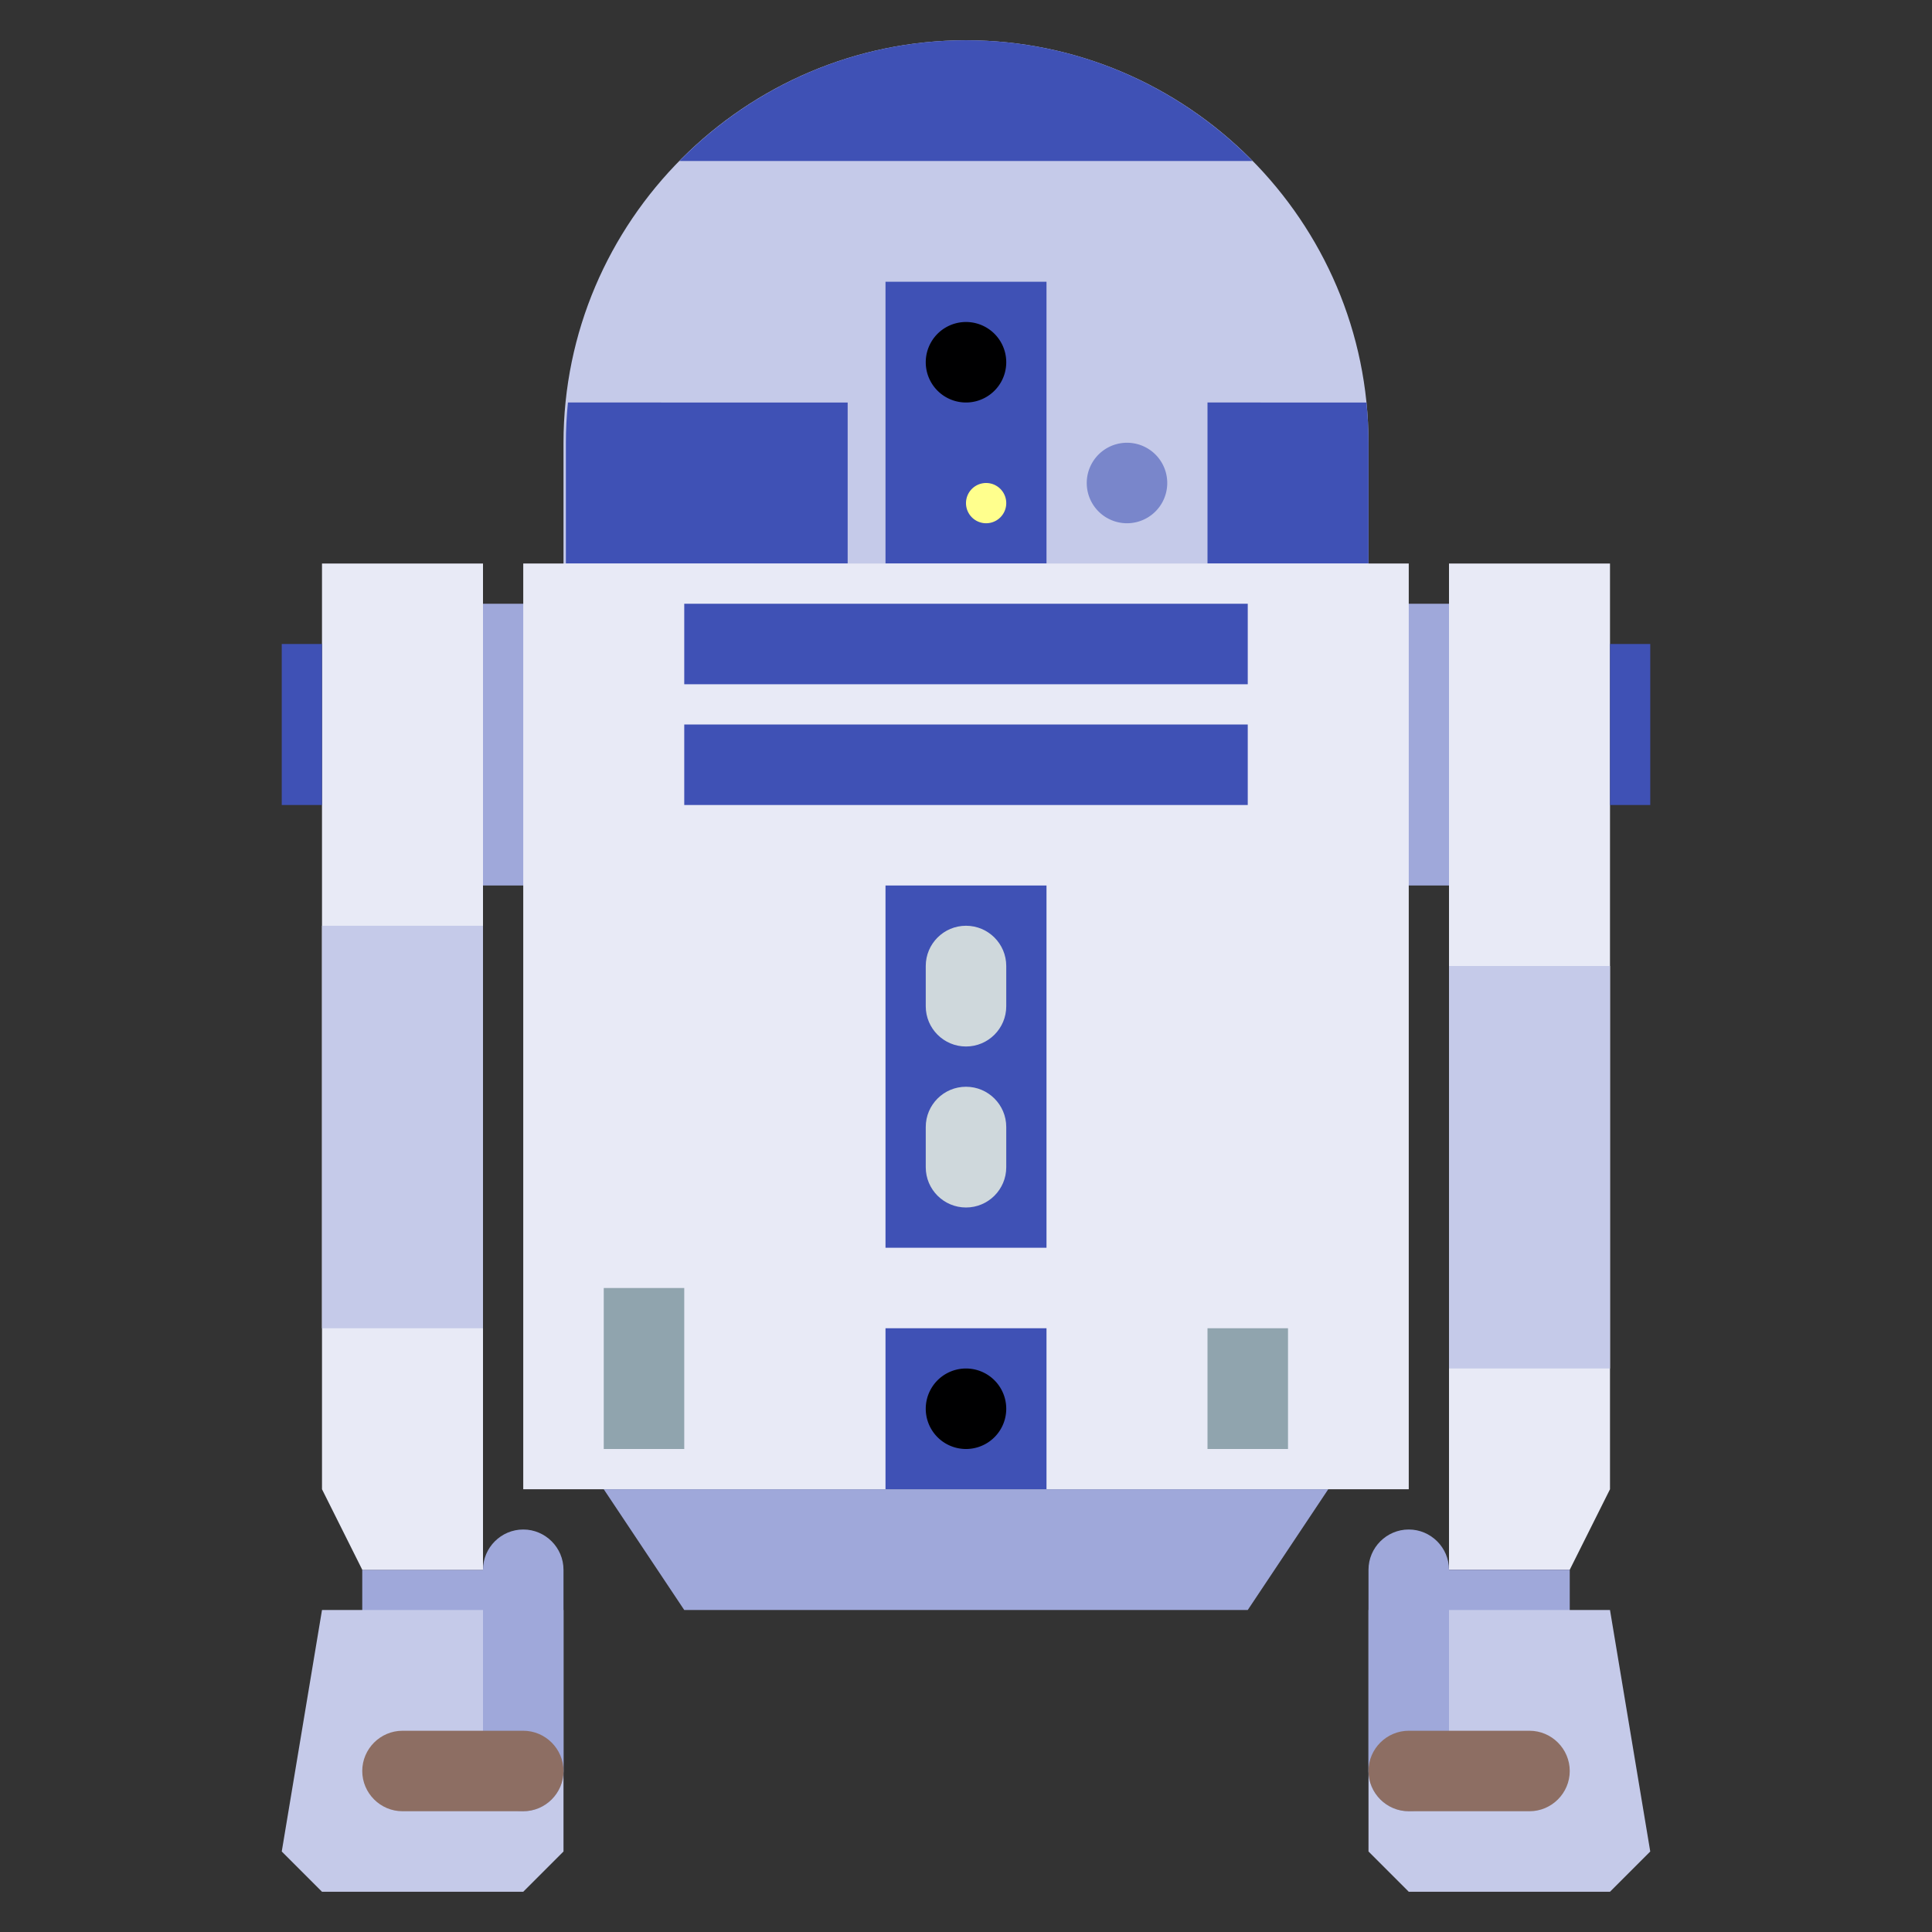
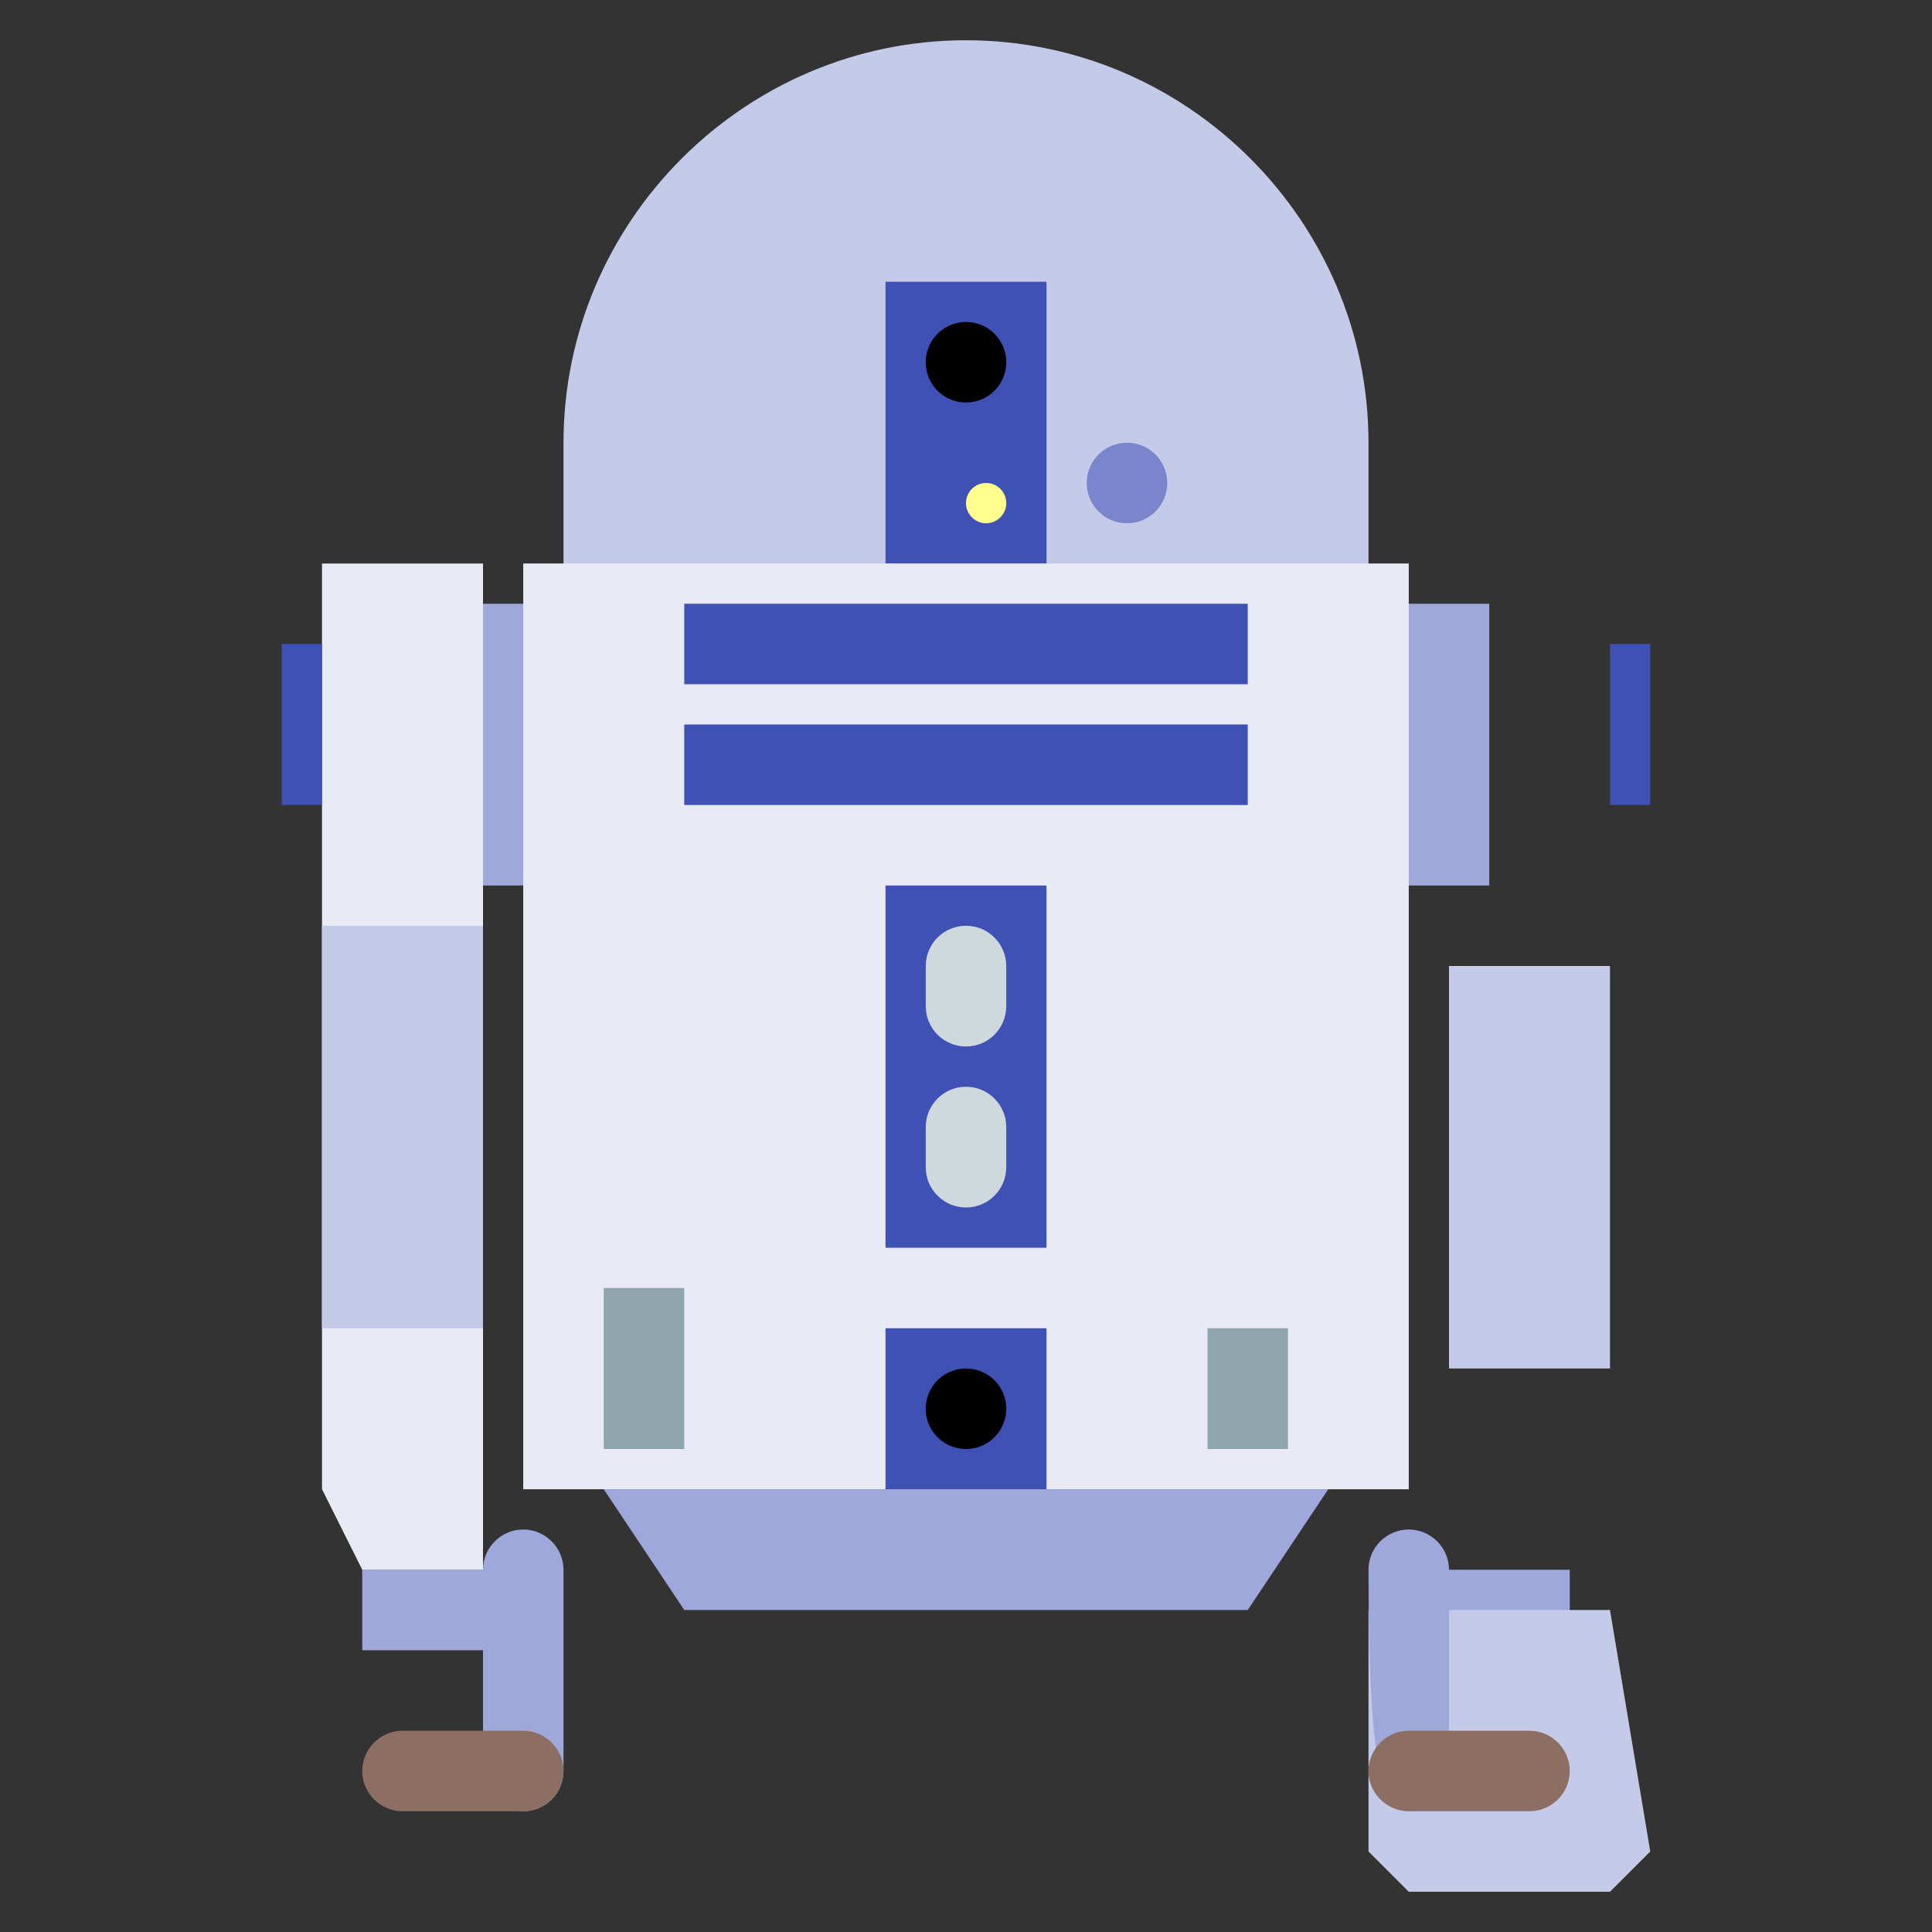
<svg xmlns="http://www.w3.org/2000/svg" id="r2d2" viewBox="0 0 48 48">
  <rect x="0" y="0" width="48" height="48" fill="#333333" stroke="none" />
  <path fill="#9fa8da" d="M9 39H12V41H9zM11 15H37V22H11z" />
-   <path fill="#e8eaf6" d="M40 37L39 39 36 39 36 14 40 14z" />
  <path fill="#c5cae9" d="M36 24H40V34H36zM34 15v-4c0-5.5-4.5-10-10-10S14 5.5 14 11v4H34z" />
  <path fill="#3f51b5" d="M22 7H26V14H22z" />
  <path fill="#000001" d="M24 8A1 1 0 1 0 24 10A1 1 0 1 0 24 8Z" />
  <path fill="#ffff8d" d="M24.5 12A0.5 0.5 0 1 0 24.5 13A0.5 0.5 0 1 0 24.5 12Z" />
  <path fill="#7986cb" d="M28 11A1 1 0 1 0 28 13A1 1 0 1 0 28 11Z" />
-   <path fill="#3f51b5" d="M31.119 4C29.302 2.152 26.78 1 24 1s-5.302 1.152-7.119 3H31.119zM34 11c0-.337-.018-.671-.051-1H30v4h4V11zM21.06 14v-4H14.11c-.033.329-.051.663-.051 1v3H21.06z" />
  <path fill="#e8eaf6" d="M13 14H35V37H13z" />
  <path fill="#3f51b5" d="M17 15H31V17H17zM17 18H31V20H17zM22 22H26V31H22zM22 33H26V37H22z" />
  <path fill="#90a4ae" d="M30 33H32V36H30zM15 32H17V36H15z" />
  <path fill="#cfd8dc" d="M24 23L24 23c.552 0 1 .448 1 1v1c0 .552-.448 1-1 1h0c-.552 0-1-.448-1-1v-1C23 23.448 23.448 23 24 23zM24 27L24 27c.552 0 1 .448 1 1v1c0 .552-.448 1-1 1h0c-.552 0-1-.448-1-1v-1C23 27.448 23.448 27 24 27z" />
  <path fill="#000001" d="M24 34A1 1 0 1 0 24 36A1 1 0 1 0 24 34Z" />
  <path fill="#9fa8da" d="M31 40L17 40 15 37 33 37z" />
  <path fill="#3f51b5" d="M40 16H41V20H40z" />
  <path fill="#e8eaf6" d="M8 37L9 39 12 39 12 14 8 14z" />
  <path fill="#c5cae9" d="M8 23H12V33H8z" />
  <path fill="#3f51b5" d="M7 16H8V20H7z" />
-   <path fill="#c5cae9" d="M8 40L7 46 8 47 13 47 14 46 14 40z" />
  <path fill="#9fa8da" d="M13,45c-0.552,0-1-0.448-1-1v-5c0-0.55,0.45-1,1-1h0c0.55,0,1,0.45,1,1v5C14,44.552,13.552,45,13,45L13,45z" />
  <path fill="#8d6e63" d="M13,45h-3c-0.55,0-1-0.45-1-1l0,0c0-0.55,0.45-1,1-1h3c0.55,0,1,0.45,1,1l0,0C14,44.55,13.55,45,13,45z" />
  <path fill="#9fa8da" d="M36 39H39V41H36z" />
  <path fill="#c5cae9" d="M40 40L41 46 40 47 35 47 34 46 34 40z" />
-   <path fill="#9fa8da" d="M35,45c0.552,0,1-0.448,1-1v-5c0-0.55-0.45-1-1-1l0,0c-0.55,0-1,0.45-1,1v5C34,44.552,34.448,45,35,45L35,45z" />
+   <path fill="#9fa8da" d="M35,45c0.552,0,1-0.448,1-1v-5c0-0.55-0.45-1-1-1l0,0c-0.55,0-1,0.45-1,1C34,44.552,34.448,45,35,45L35,45z" />
  <path fill="#8d6e63" d="M35,45h3c0.55,0,1-0.45,1-1l0,0c0-0.55-0.45-1-1-1h-3c-0.55,0-1,0.45-1,1l0,0C34,44.55,34.45,45,35,45z" />
</svg>